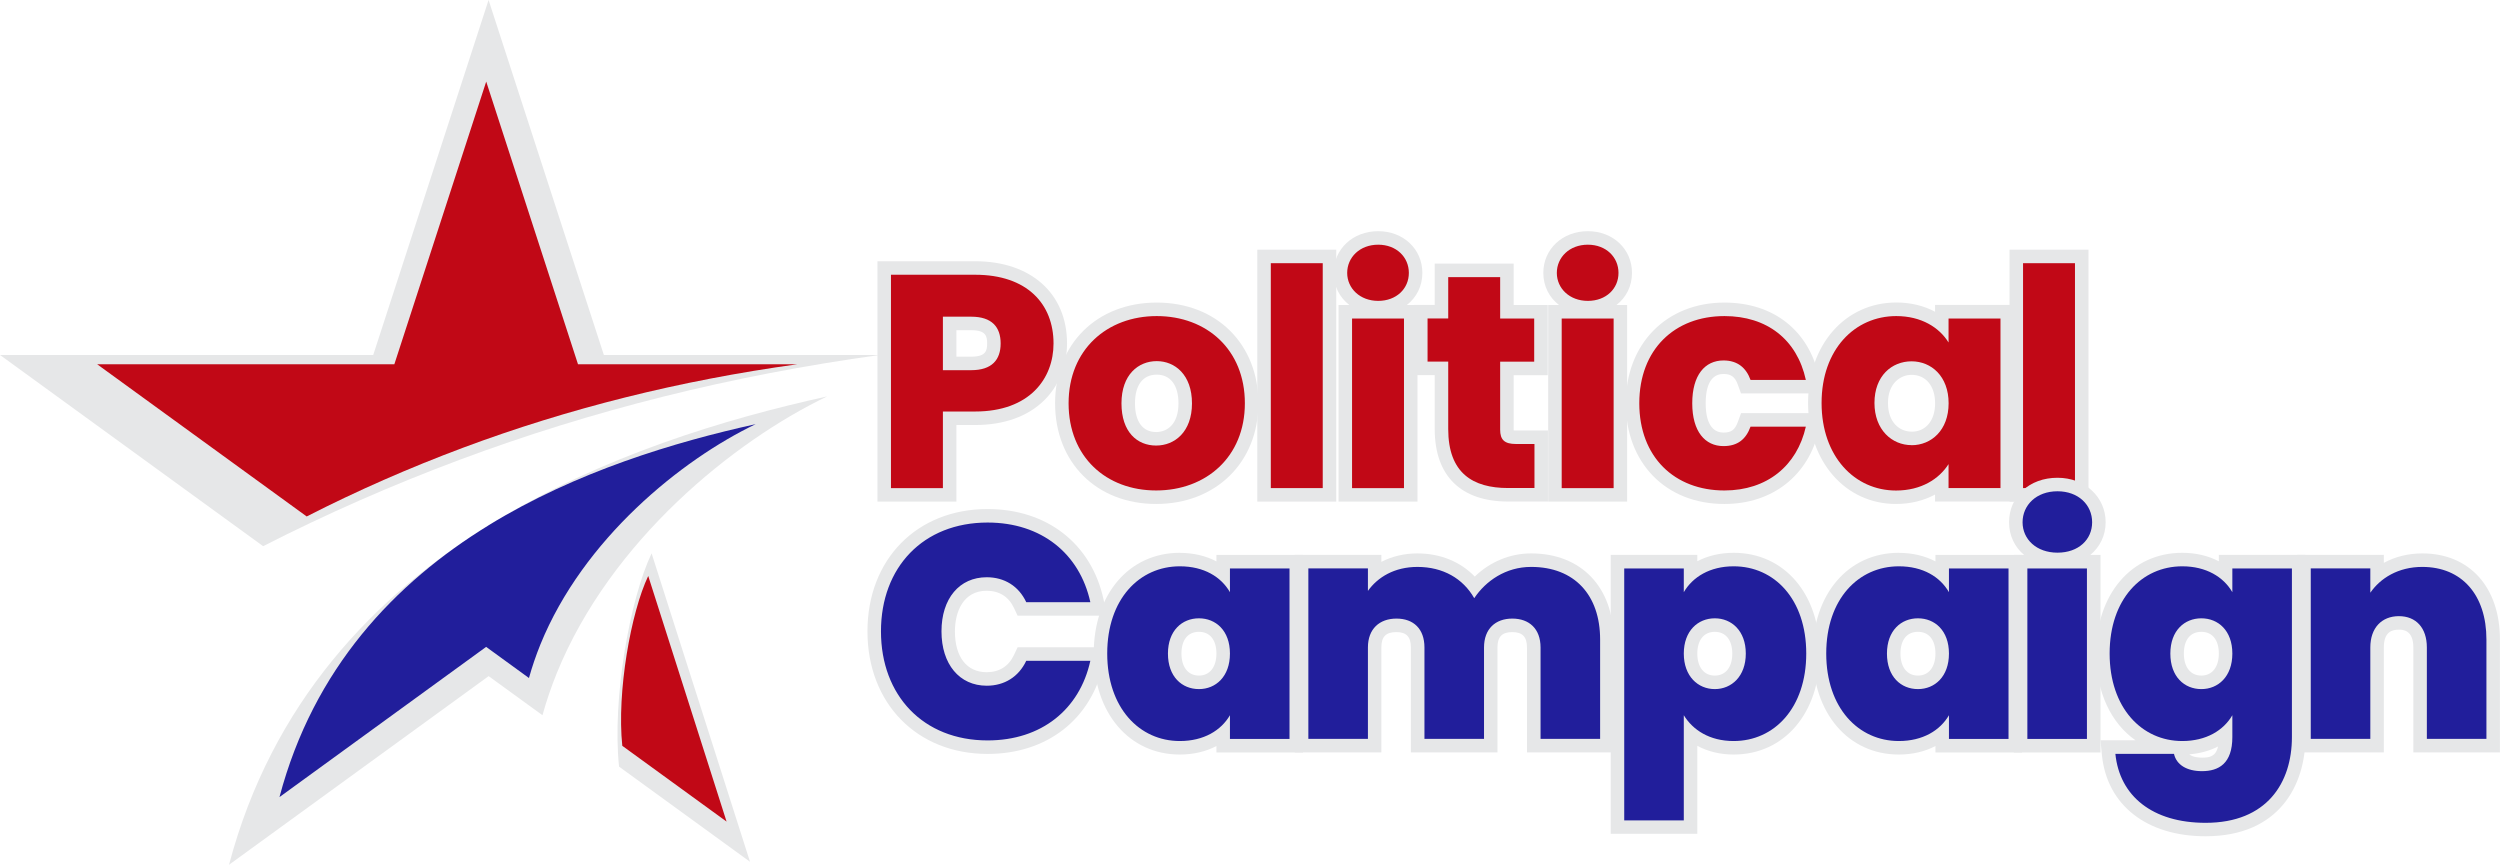
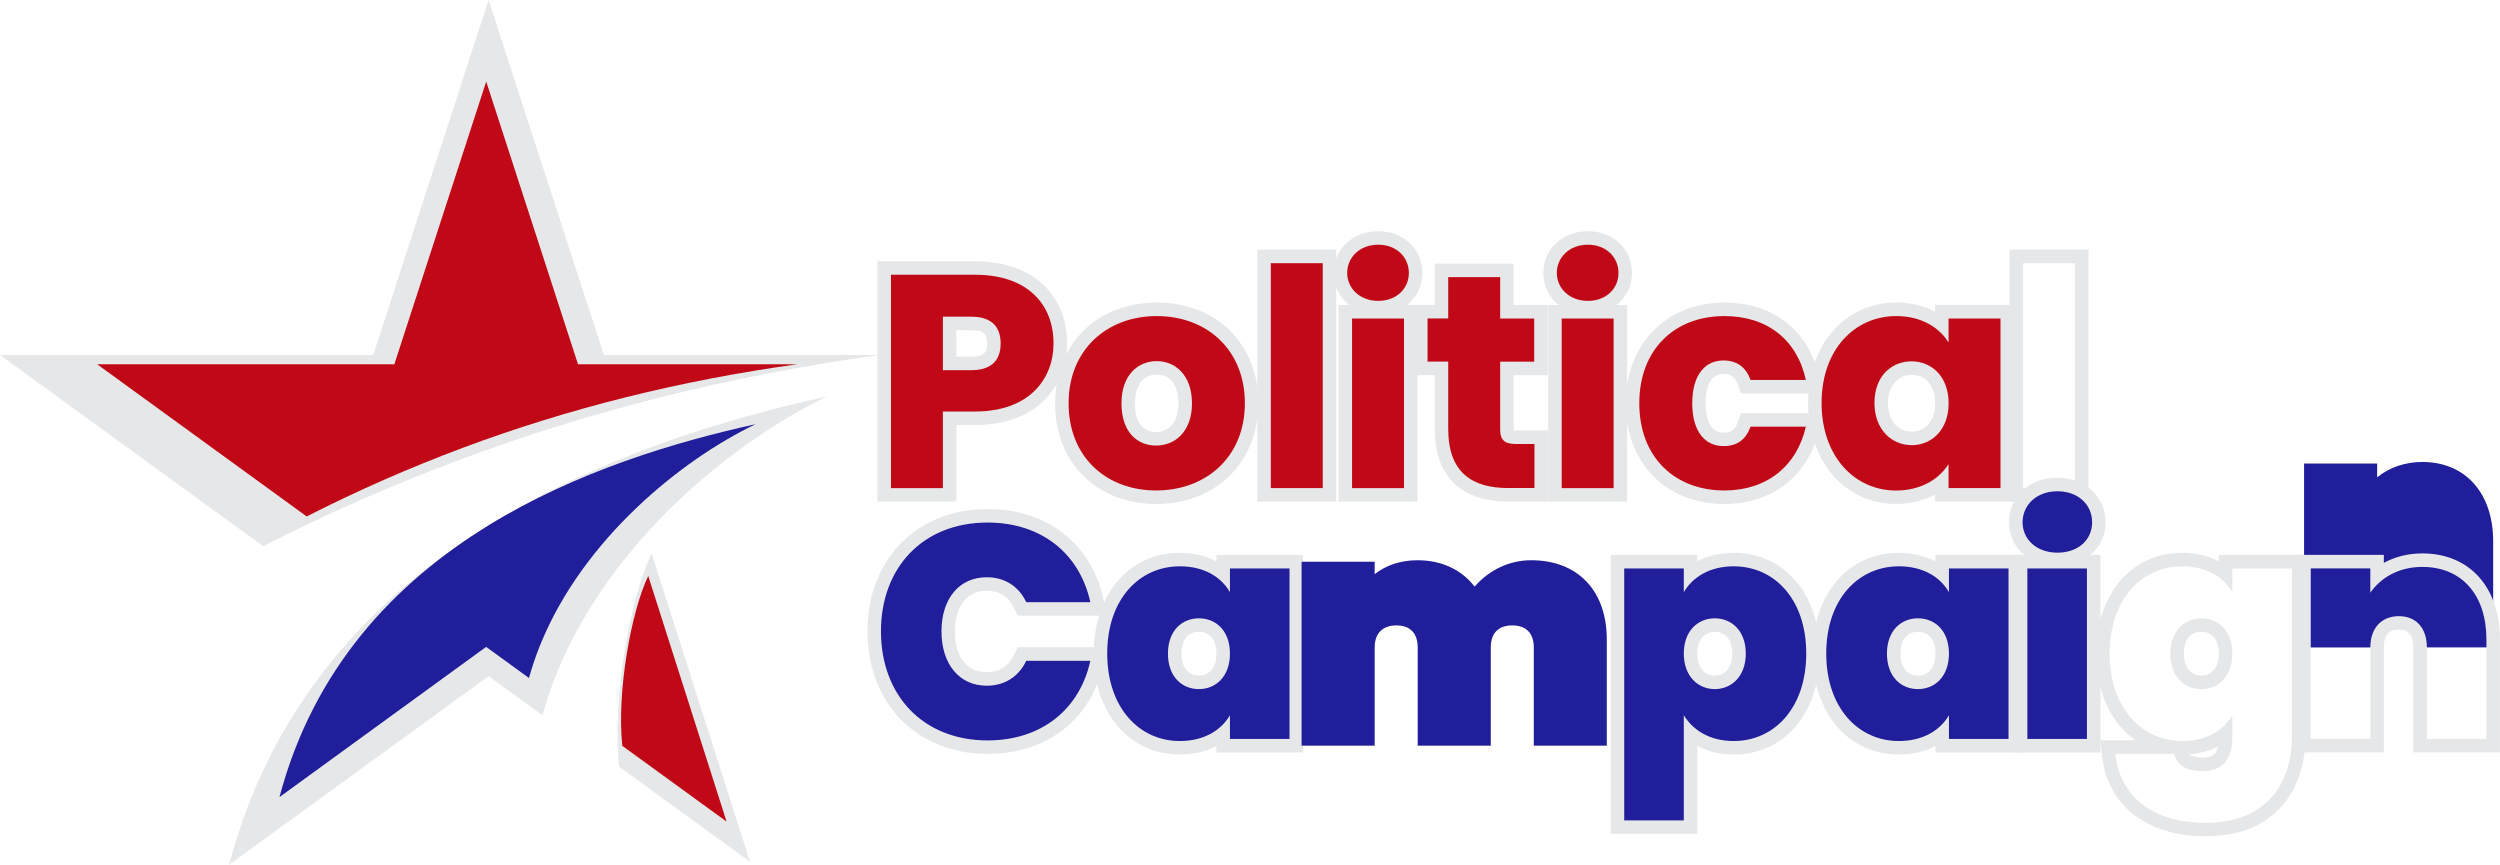
<svg xmlns="http://www.w3.org/2000/svg" id="Layer_2" width="370.16" height="128.04" viewBox="0 0 370.16 128.04">
  <g id="political">
    <g id="logo-political-campaign-outline-color2">
      <path d="m130.92,73.27v-33.59h13.46c7.78,0,12.61,4.28,12.61,11.17,0,5.11-3.3,11.08-12.61,11.08h-3.77v11.34h-9.69Zm12.88-19.46c2.33,0,3.36-.91,3.36-2.96s-1.04-2.96-3.36-2.96h-3.19v5.92h3.19Z" fill="#c10816" />
      <path d="m144.38,40.68c7.74,0,11.61,4.36,11.61,10.17,0,5.22-3.55,10.08-11.61,10.08h-4.77v11.34h-7.69v-31.59h12.46m-4.77,14.13h4.19c3.06,0,4.36-1.53,4.36-3.96s-1.3-3.96-4.36-3.96h-4.19v7.92m4.77-16.13h-14.46v35.59h11.69v-11.34h2.77c4.26,0,7.8-1.26,10.23-3.66,2.18-2.15,3.38-5.14,3.38-8.42,0-7.39-5.34-12.17-13.61-12.17h0Zm-2.77,10.21h2.19c2.19,0,2.36.89,2.36,1.96s-.18,1.96-2.36,1.96h-2.19v-3.92h0Z" fill="#e6e7e8" />
      <path d="m171.18,73.63c-8.22,0-13.96-5.72-13.96-13.91s5.78-13.91,14.05-13.91,14.05,5.72,14.05,13.91-5.81,13.91-14.14,13.91Zm.09-19.17c-2.64,0-4.22,1.96-4.22,5.25s1.54,5.25,4.13,5.25c1.99,0,4.31-1.38,4.31-5.25s-2.18-5.25-4.22-5.25Z" fill="#c10816" />
      <path d="m171.27,46.8c7.38,0,13.05,4.95,13.05,12.91s-5.76,12.91-13.14,12.91-12.96-4.95-12.96-12.91,5.71-12.91,13.05-12.91m-.09,19.17c2.75,0,5.31-2.02,5.31-6.25s-2.52-6.25-5.22-6.25-5.22,1.98-5.22,6.25,2.34,6.25,5.13,6.25m.09-21.17c-8.86,0-15.05,6.13-15.05,14.91s6.15,14.91,14.96,14.91,15.14-6.13,15.14-14.91-6.19-14.91-15.05-14.91h0Zm-.09,19.17c-1.99,0-3.13-1.55-3.13-4.25s1.17-4.25,3.22-4.25,3.22,1.59,3.22,4.25c0,3.14-1.71,4.25-3.31,4.25h0Z" fill="#e6e7e8" />
      <rect x="187.16" y="37.97" width="9.69" height="35.3" fill="#c10816" />
      <path d="m195.85,38.97v33.3h-7.69v-33.3h7.69m2-2h-11.69v37.3h11.69v-37.3h0Z" fill="#e6e7e8" />
      <path d="m199.19,73.27v-27.11h9.69v27.11h-9.69Zm4.87-27.72c-3.19,0-5.59-2.21-5.59-5.14s2.4-5.18,5.59-5.18,5.54,2.23,5.54,5.18-2.38,5.14-5.54,5.14Z" fill="#c10816" />
      <path d="m204.06,36.23c2.7,0,4.54,1.84,4.54,4.18s-1.85,4.14-4.54,4.14-4.59-1.85-4.59-4.14,1.85-4.18,4.59-4.18m3.82,10.93v25.11h-7.69v-25.11h7.69m-3.82-12.93c-3.76,0-6.59,2.66-6.59,6.18,0,1.96.88,3.64,2.32,4.75h-1.6v29.11h11.69v-29.11h-1.58c1.43-1.11,2.3-2.79,2.3-4.75,0-3.53-2.81-6.18-6.54-6.18h0Z" fill="#e6e7e8" />
      <path d="m223.29,73.27c-6.45,0-9.86-3.36-9.86-9.73v-8.99h-3.06v-8.39h3.06v-6.12h9.69v6.12h5.04v8.39h-5.04v9.08c0,.83.06,1.11,1.34,1.11h3.74v8.52h-4.91Z" fill="#c10816" />
      <path d="m222.12,41.04v6.12h5.04v6.39h-5.04v10.08c0,1.48.63,2.11,2.34,2.11h2.74v6.52h-3.91c-5.22,0-8.86-2.21-8.86-8.73v-9.99h-3.06v-6.39h3.06v-6.12h7.69m2-2h-11.69v6.12h-3.06v10.39h3.06v7.99c0,6.92,3.86,10.73,10.86,10.73h5.91v-10.52h-4.74c-.14,0-.25,0-.34-.01,0-.03,0-.06,0-.1v-8.08h5.04v-10.39h-5.04v-6.12h0Z" fill="#e6e7e8" />
      <path d="m230.23,73.27v-27.11h9.69v27.11h-9.69Zm4.87-27.72c-3.19,0-5.59-2.21-5.59-5.14s2.4-5.18,5.59-5.18,5.54,2.23,5.54,5.18-2.38,5.14-5.54,5.14Z" fill="#c10816" />
      <path d="m235.1,36.23c2.7,0,4.54,1.84,4.54,4.18s-1.84,4.14-4.54,4.14-4.59-1.85-4.59-4.14,1.85-4.18,4.59-4.18m3.82,10.93v25.11h-7.69v-25.11h7.69m-3.82-12.93c-3.76,0-6.59,2.66-6.59,6.18,0,1.96.88,3.64,2.32,4.75h-1.6v29.11h11.69v-29.11h-1.58c1.43-1.11,2.3-2.79,2.3-4.75,0-3.53-2.81-6.18-6.54-6.18h0Z" fill="#e6e7e8" />
      <path d="m255.32,73.63c-8.13,0-13.6-5.59-13.6-13.91s5.47-13.91,13.6-13.91c6.77,0,11.64,3.83,13.04,10.24l.26,1.21h-10.13l-.24-.66c-.54-1.51-1.52-2.22-3.06-2.22-2.31,0-3.63,1.95-3.63,5.34s1.32,5.34,3.63,5.34c1.58,0,2.5-.67,3.07-2.22l.24-.66h10.14l-.27,1.22c-1.42,6.31-6.41,10.23-13.04,10.23Z" fill="#c10816" />
      <path d="m255.32,46.8c6.3,0,10.75,3.46,12.06,9.45h-8.19c-.63-1.75-1.89-2.88-4-2.88-2.75,0-4.63,2.16-4.63,6.34s1.89,6.34,4.63,6.34c2.11,0,3.33-1.03,4-2.88h8.19c-1.31,5.81-5.76,9.45-12.06,9.45-7.38,0-12.6-4.95-12.6-12.91s5.22-12.91,12.6-12.91m0-2c-8.6,0-14.6,6.13-14.6,14.91s5.87,14.91,14.6,14.91c7.12,0,12.48-4.22,14.01-11.01l.55-2.44h-12.09l-.48,1.31c-.43,1.17-.97,1.57-2.13,1.57s-2.63-.75-2.63-4.34,1.43-4.34,2.63-4.34c1.13,0,1.72.44,2.12,1.56l.48,1.32h12.08l-.53-2.43c-1.51-6.9-6.74-11.02-14.01-11.02h0Z" fill="#e6e7e8" />
      <path d="m280.72,73.63c-6.97,0-12.02-5.87-12.02-13.96s4.96-13.87,12.07-13.87c2.65,0,4.99.8,6.74,2.25v-1.89h9.69v27.11h-9.69v-1.92c-1.77,1.47-4.13,2.28-6.78,2.28Zm2.29-19.12c-2.23,0-4.49,1.6-4.49,5.16s2.33,5.25,4.49,5.25,4.49-1.61,4.49-5.21-2.25-5.21-4.49-5.21Z" fill="#c10816" />
      <path d="m280.77,46.8c3.73,0,6.39,1.71,7.74,3.91v-3.55h7.69v25.11h-7.69v-3.55c-1.4,2.2-4.05,3.91-7.78,3.91-6.12,0-11.02-5.04-11.02-12.96s4.9-12.87,11.07-12.87m2.25,19.12c2.92,0,5.49-2.21,5.49-6.21s-2.56-6.21-5.49-6.21-5.49,2.16-5.49,6.16,2.61,6.25,5.49,6.25m-2.25-21.12c-7.57,0-13.07,6.25-13.07,14.87s5.48,14.96,13.02,14.96c2.14,0,4.11-.49,5.78-1.4v1.04h11.69v-29.11h-11.69v1.01c-1.65-.89-3.61-1.37-5.74-1.37h0Zm2.25,19.12c-1.74,0-3.49-1.32-3.49-4.25s1.88-4.16,3.49-4.16c2.12,0,3.49,1.65,3.49,4.21s-1.37,4.21-3.49,4.21h0Z" fill="#e6e7e8" />
-       <rect x="298.53" y="37.97" width="9.69" height="35.3" fill="#c10816" />
      <path d="m307.23,38.97v33.3h-7.69v-33.3h7.69m2-2h-11.69v37.3h11.69v-37.3h0Z" fill="#e6e7e8" />
      <path d="m146.23,110.64c-9.89,0-16.79-7.05-16.79-17.15s6.91-17.11,16.79-17.11c8.29,0,14.49,4.82,16.19,12.58l.27,1.21h-11.37l-.27-.57c-.95-2.01-2.7-3.12-4.95-3.12-3.52,0-5.7,2.69-5.7,7.01s2.19,7.05,5.7,7.05c2.24,0,4-1.11,4.95-3.12l.27-.57h11.37l-.27,1.21c-1.7,7.76-7.9,12.58-16.19,12.58Z" fill="#211e9b" />
      <path d="m146.23,77.37c7.96,0,13.63,4.59,15.21,11.79h-9.49c-1.12-2.39-3.24-3.69-5.85-3.69-4.05,0-6.7,3.15-6.7,8.01s2.65,8.05,6.7,8.05c2.61,0,4.73-1.31,5.85-3.69h9.49c-1.58,7.2-7.24,11.79-15.21,11.79-9.54,0-15.79-6.66-15.79-16.15s6.25-16.11,15.79-16.11m0-2c-10.48,0-17.79,7.45-17.79,18.11s7.32,18.15,17.79,18.15c8.78,0,15.36-5.12,17.16-13.36l.53-2.43h-13.25l-.54,1.15c-.78,1.66-2.18,2.54-4.04,2.54-2.95,0-4.7-2.26-4.7-6.05,0-2.91,1.24-6.01,4.7-6.01,1.86,0,3.26.88,4.04,2.54l.54,1.15h13.25l-.53-2.43c-1.8-8.24-8.38-13.36-17.16-13.36h0Z" fill="#e6e7e8" />
      <path d="m174.69,110.73c-6.92,0-11.75-5.74-11.75-13.96s4.83-13.91,11.75-13.91c2.54,0,4.77.75,6.42,2.12v-1.81h10.82v27.24h-10.82v-1.81c-1.66,1.37-3.89,2.12-6.42,2.12Zm2.83-18.18c-2.21,0-3.59,1.62-3.59,4.22s1.41,4.26,3.59,4.26,3.59-1.67,3.59-4.26-1.41-4.22-3.59-4.22Z" fill="#211e9b" />
      <path d="m174.69,83.85c3.6,0,6.12,1.58,7.42,3.83v-3.51h8.82v25.24h-8.82v-3.51c-1.31,2.25-3.87,3.82-7.42,3.82-5.98,0-10.75-4.9-10.75-12.96s4.77-12.91,10.75-12.91m2.83,18.18c2.48,0,4.59-1.84,4.59-5.26s-2.11-5.22-4.59-5.22-4.59,1.8-4.59,5.22,2.07,5.26,4.59,5.26m-2.83-20.18c-7.51,0-12.75,6.13-12.75,14.91s5.24,14.96,12.75,14.96c2.02,0,3.86-.44,5.42-1.26v.95h12.82v-29.24h-12.82v.95c-1.56-.82-3.41-1.26-5.42-1.26h0Zm2.83,18.18c-1.6,0-2.59-1.25-2.59-3.26s.94-3.22,2.59-3.22,2.59,1.23,2.59,3.22-.99,3.26-2.59,3.26h0Z" fill="#e6e7e8" />
      <path d="m227.1,110.41v-14.54c0-2.11-1.13-3.27-3.18-3.27s-3.19,1.13-3.19,3.27v14.54h-10.82v-14.54c0-2.11-1.12-3.27-3.14-3.27s-3.23,1.13-3.23,3.27v14.54h-10.82v-27.24h10.82v1.84c1.71-1.34,3.88-2.06,6.33-2.06,3.56,0,6.52,1.38,8.47,3.91,2.13-2.47,5.16-3.91,8.36-3.91,6.92,0,11.21,4.5,11.21,11.75v15.71h-10.82Z" fill="#211e9b" />
-       <path d="m226.71,83.94c6.39,0,10.21,4.14,10.21,10.75v14.71h-8.82v-13.54c0-2.75-1.67-4.27-4.18-4.27s-4.19,1.53-4.19,4.27v13.54h-8.82v-13.54c0-2.75-1.62-4.27-4.14-4.27s-4.23,1.53-4.23,4.27v13.54h-8.82v-25.24h8.82v3.33c1.44-2.02,3.92-3.55,7.33-3.55,3.78,0,6.75,1.71,8.41,4.63,1.71-2.56,4.68-4.63,8.41-4.63m0-2c-3.11,0-6.08,1.25-8.33,3.43-2.12-2.2-5.1-3.43-8.5-3.43-1.94,0-3.76.44-5.33,1.25v-1.03h-12.82v29.24h12.82v-15.54c0-1.59.67-2.27,2.23-2.27,1.48,0,2.14.7,2.14,2.27v15.54h12.82v-15.54c0-1.57.67-2.27,2.19-2.27s2.18.72,2.18,2.27v15.54h12.82v-16.71c0-7.75-4.79-12.75-12.21-12.75h0Z" fill="#e6e7e8" />
      <path d="m239.49,122.47v-39.3h10.82v1.8c1.65-1.37,3.86-2.12,6.38-2.12,6.92,0,11.75,5.72,11.75,13.91s-4.83,13.96-11.75,13.96c-2.52,0-4.71-.75-6.38-2.14v13.89h-10.82Zm14.41-29.92c-2.18,0-3.59,1.66-3.59,4.22s1.41,4.26,3.59,4.26c1.79,0,3.59-1.32,3.59-4.26,0-2.56-1.41-4.22-3.59-4.22Z" fill="#211e9b" />
      <path d="m256.69,83.85c6.03,0,10.75,4.86,10.75,12.91s-4.72,12.96-10.75,12.96c-3.55,0-6.03-1.62-7.38-3.82v15.57h-8.82v-37.3h8.82v3.51c1.31-2.25,3.87-3.83,7.38-3.83m-2.79,18.18c2.48,0,4.59-1.89,4.59-5.26s-2.11-5.22-4.59-5.22-4.59,1.84-4.59,5.22,2.12,5.26,4.59,5.26m2.79-20.18c-2,0-3.83.44-5.38,1.25v-.94h-12.82v41.3h12.82v-13.03c1.56.84,3.39,1.29,5.38,1.29,7.51,0,12.75-6.15,12.75-14.96s-5.24-14.91-12.75-14.91h0Zm-2.79,18.18c-1.6,0-2.59-1.25-2.59-3.26s.99-3.22,2.59-3.22,2.59,1.2,2.59,3.22-.99,3.26-2.59,3.26h0Z" fill="#e6e7e8" />
      <path d="m281.15,110.73c-6.92,0-11.75-5.74-11.75-13.96s4.83-13.91,11.75-13.91c2.54,0,4.77.75,6.42,2.12v-1.81h10.82v27.24h-10.82v-1.81c-1.66,1.37-3.89,2.12-6.42,2.12Zm2.83-18.18c-2.21,0-3.59,1.62-3.59,4.22s1.41,4.26,3.59,4.26,3.59-1.67,3.59-4.26-1.41-4.22-3.59-4.22Z" fill="#211e9b" />
      <path d="m281.15,83.85c3.6,0,6.12,1.58,7.42,3.83v-3.51h8.82v25.24h-8.82v-3.51c-1.31,2.25-3.87,3.82-7.42,3.82-5.98,0-10.75-4.9-10.75-12.96s4.77-12.91,10.75-12.91m2.83,18.18c2.48,0,4.59-1.84,4.59-5.26s-2.11-5.22-4.59-5.22-4.59,1.8-4.59,5.22,2.07,5.26,4.59,5.26m-2.83-20.18c-7.51,0-12.75,6.13-12.75,14.91s5.24,14.96,12.75,14.96c2.02,0,3.86-.44,5.42-1.26v.95h12.82v-29.24h-12.82v.95c-1.56-.82-3.41-1.26-5.42-1.26h0Zm2.83,18.18c-1.6,0-2.59-1.25-2.59-3.26s.94-3.22,2.59-3.22,2.59,1.23,2.59,3.22-.99,3.26-2.59,3.26h0Z" fill="#e6e7e8" />
      <path d="m299.19,110.41v-27.24h10.82v27.24h-10.82Zm5.45-27.58c-3.58,0-6.17-2.31-6.17-5.5s2.6-5.59,6.17-5.59,6.13,2.35,6.13,5.59-2.58,5.5-6.13,5.5Z" fill="#211e9b" />
      <path d="m304.64,72.74c3.1,0,5.13,2.02,5.13,4.59s-2.02,4.5-5.13,4.5-5.17-1.98-5.17-4.5,2.02-4.59,5.17-4.59m4.36,11.43v25.24h-8.82v-25.24h8.82m-4.36-13.43c-4.16,0-7.17,2.77-7.17,6.59,0,1.98.84,3.68,2.23,4.84h-1.51v29.24h12.82v-29.24h-1.51c1.41-1.17,2.27-2.88,2.27-4.84,0-3.76-3.07-6.59-7.13-6.59h0Z" fill="#e6e7e8" />
-       <path d="m326.58,122.83c-8.29,0-13.66-4.15-14.36-11.11l-.11-1.1h9.38c-6.04-.83-10.12-6.29-10.12-13.85,0-8.19,4.83-13.91,11.75-13.91,2.54,0,4.77.75,6.42,2.12v-1.81h10.82v25.97c0,10.09-7.12,13.69-13.78,13.69Zm-3.7-11.43c.36,1.61,2.33,1.78,3.16,1.78,1.73,0,3.5-.48,3.5-4.04v-.54c-1.66,1.37-3.89,2.12-6.42,2.12-.13,0-.26,0-.39,0l.15.68Zm3.07-18.85c-2.21,0-3.59,1.62-3.59,4.22s1.41,4.26,3.59,4.26,3.59-1.67,3.59-4.26-1.41-4.22-3.59-4.22Z" fill="#211e9b" />
      <path d="m323.11,83.85c3.55,0,6.12,1.58,7.42,3.83v-3.51h8.82v24.97c0,6.75-3.69,12.69-12.78,12.69-7.87,0-12.73-3.96-13.36-10.21h8.68c.36,1.62,1.89,2.56,4.14,2.56,2.48,0,4.5-1.12,4.5-5.04v-3.24c-1.31,2.25-3.87,3.82-7.42,3.82-5.98,0-10.75-4.9-10.75-12.96s4.77-12.91,10.75-12.91m2.83,18.18c2.48,0,4.59-1.84,4.59-5.26s-2.11-5.22-4.59-5.22-4.59,1.8-4.59,5.22,2.07,5.26,4.59,5.26m-2.83-20.18c-7.51,0-12.75,6.13-12.75,14.91,0,5.73,2.22,10.33,5.83,12.85h-5.19l.22,2.2c.75,7.41,6.63,12.01,15.35,12.01,10.9,0,14.78-7.59,14.78-14.69v-26.97h-12.82v.95c-1.56-.82-3.41-1.26-5.42-1.26h0Zm2.83,18.18c-1.6,0-2.59-1.25-2.59-3.26s.94-3.22,2.59-3.22,2.59,1.23,2.59,3.22-.99,3.26-2.59,3.26h0Zm-1.79,11.66c1.56-.12,3-.52,4.26-1.16-.33,1.5-1.28,1.65-2.37,1.65-.45,0-1.39-.06-1.88-.49h0Z" fill="#e6e7e8" />
-       <path d="m358.34,110.41v-14.54c0-2.31-1.14-3.63-3.14-3.63s-3.23,1.29-3.23,3.63v14.54h-10.82v-27.24h10.82v2.05c1.8-1.47,4.13-2.28,6.69-2.28,6.38,0,10.49,4.61,10.49,11.75v15.71h-10.82Z" fill="#211e9b" />
+       <path d="m358.34,110.41v-14.54c0-2.31-1.14-3.63-3.14-3.63s-3.23,1.29-3.23,3.63h-10.82v-27.24h10.82v2.05c1.8-1.47,4.13-2.28,6.69-2.28,6.38,0,10.49,4.61,10.49,11.75v15.71h-10.82Z" fill="#211e9b" />
      <path d="m358.66,83.94c5.85,0,9.49,4.14,9.49,10.75v14.71h-8.82v-13.54c0-2.92-1.62-4.63-4.14-4.63s-4.23,1.71-4.23,4.63v13.54h-8.82v-25.24h8.82v3.6c1.49-2.16,4.14-3.82,7.69-3.82m0-2c-2.08,0-4.02.49-5.69,1.4v-1.18h-12.82v29.24h12.82v-15.54c0-2.36,1.27-2.63,2.23-2.63.53,0,2.14,0,2.14,2.63v15.54h12.82v-16.71c0-7.75-4.51-12.75-11.49-12.75h0Z" fill="#e6e7e8" />
      <path d="m89.41,52.56L72.34,0l-10.46,32.19-6.62,20.37H0l38.96,28.31c9.45-4.82,19.14-9.07,29.12-12.8,19.51-7.28,40.1-12.46,62.15-15.51h-40.82Z" fill="#e6e7e8" />
      <path d="m72.8,77.51c-17.43,10.71-32.55,26.57-38.89,50.53l38.44-27.93,7.97,5.79c.59-2.13,1.3-4.2,2.12-6.23,7.99-19.66,26.23-34.36,40.04-40.98-15.07,3.32-33.38,8.82-49.67,18.82Z" fill="#e6e7e8" />
      <path d="m91.66,113.51l19.39,14.09-14.57-45.67c-3.2,6.71-5.87,21.57-4.82,31.58Z" fill="#e6e7e8" />
      <path d="m85.58,53.93l-13.59-41.85-8.33,25.63-5.27,16.22H14.38l31.03,22.54c7.52-3.84,15.24-7.22,23.18-10.19,15.53-5.79,31.93-9.92,49.49-12.35h-32.5Z" fill="#c10816" />
      <path d="m72.35,77.78c-13.88,8.52-25.92,21.16-30.97,40.24l30.6-22.24,6.34,4.61c.47-1.69,1.04-3.35,1.69-4.96,6.36-15.65,20.89-27.36,31.88-32.63-12,2.65-26.58,7.02-39.55,14.98Z" fill="#211e9b" />
      <path d="m92.14,110.43l15.44,11.22-11.6-36.37c-2.55,5.34-4.67,17.18-3.84,25.15Z" fill="#c10816" />
    </g>
  </g>
</svg>